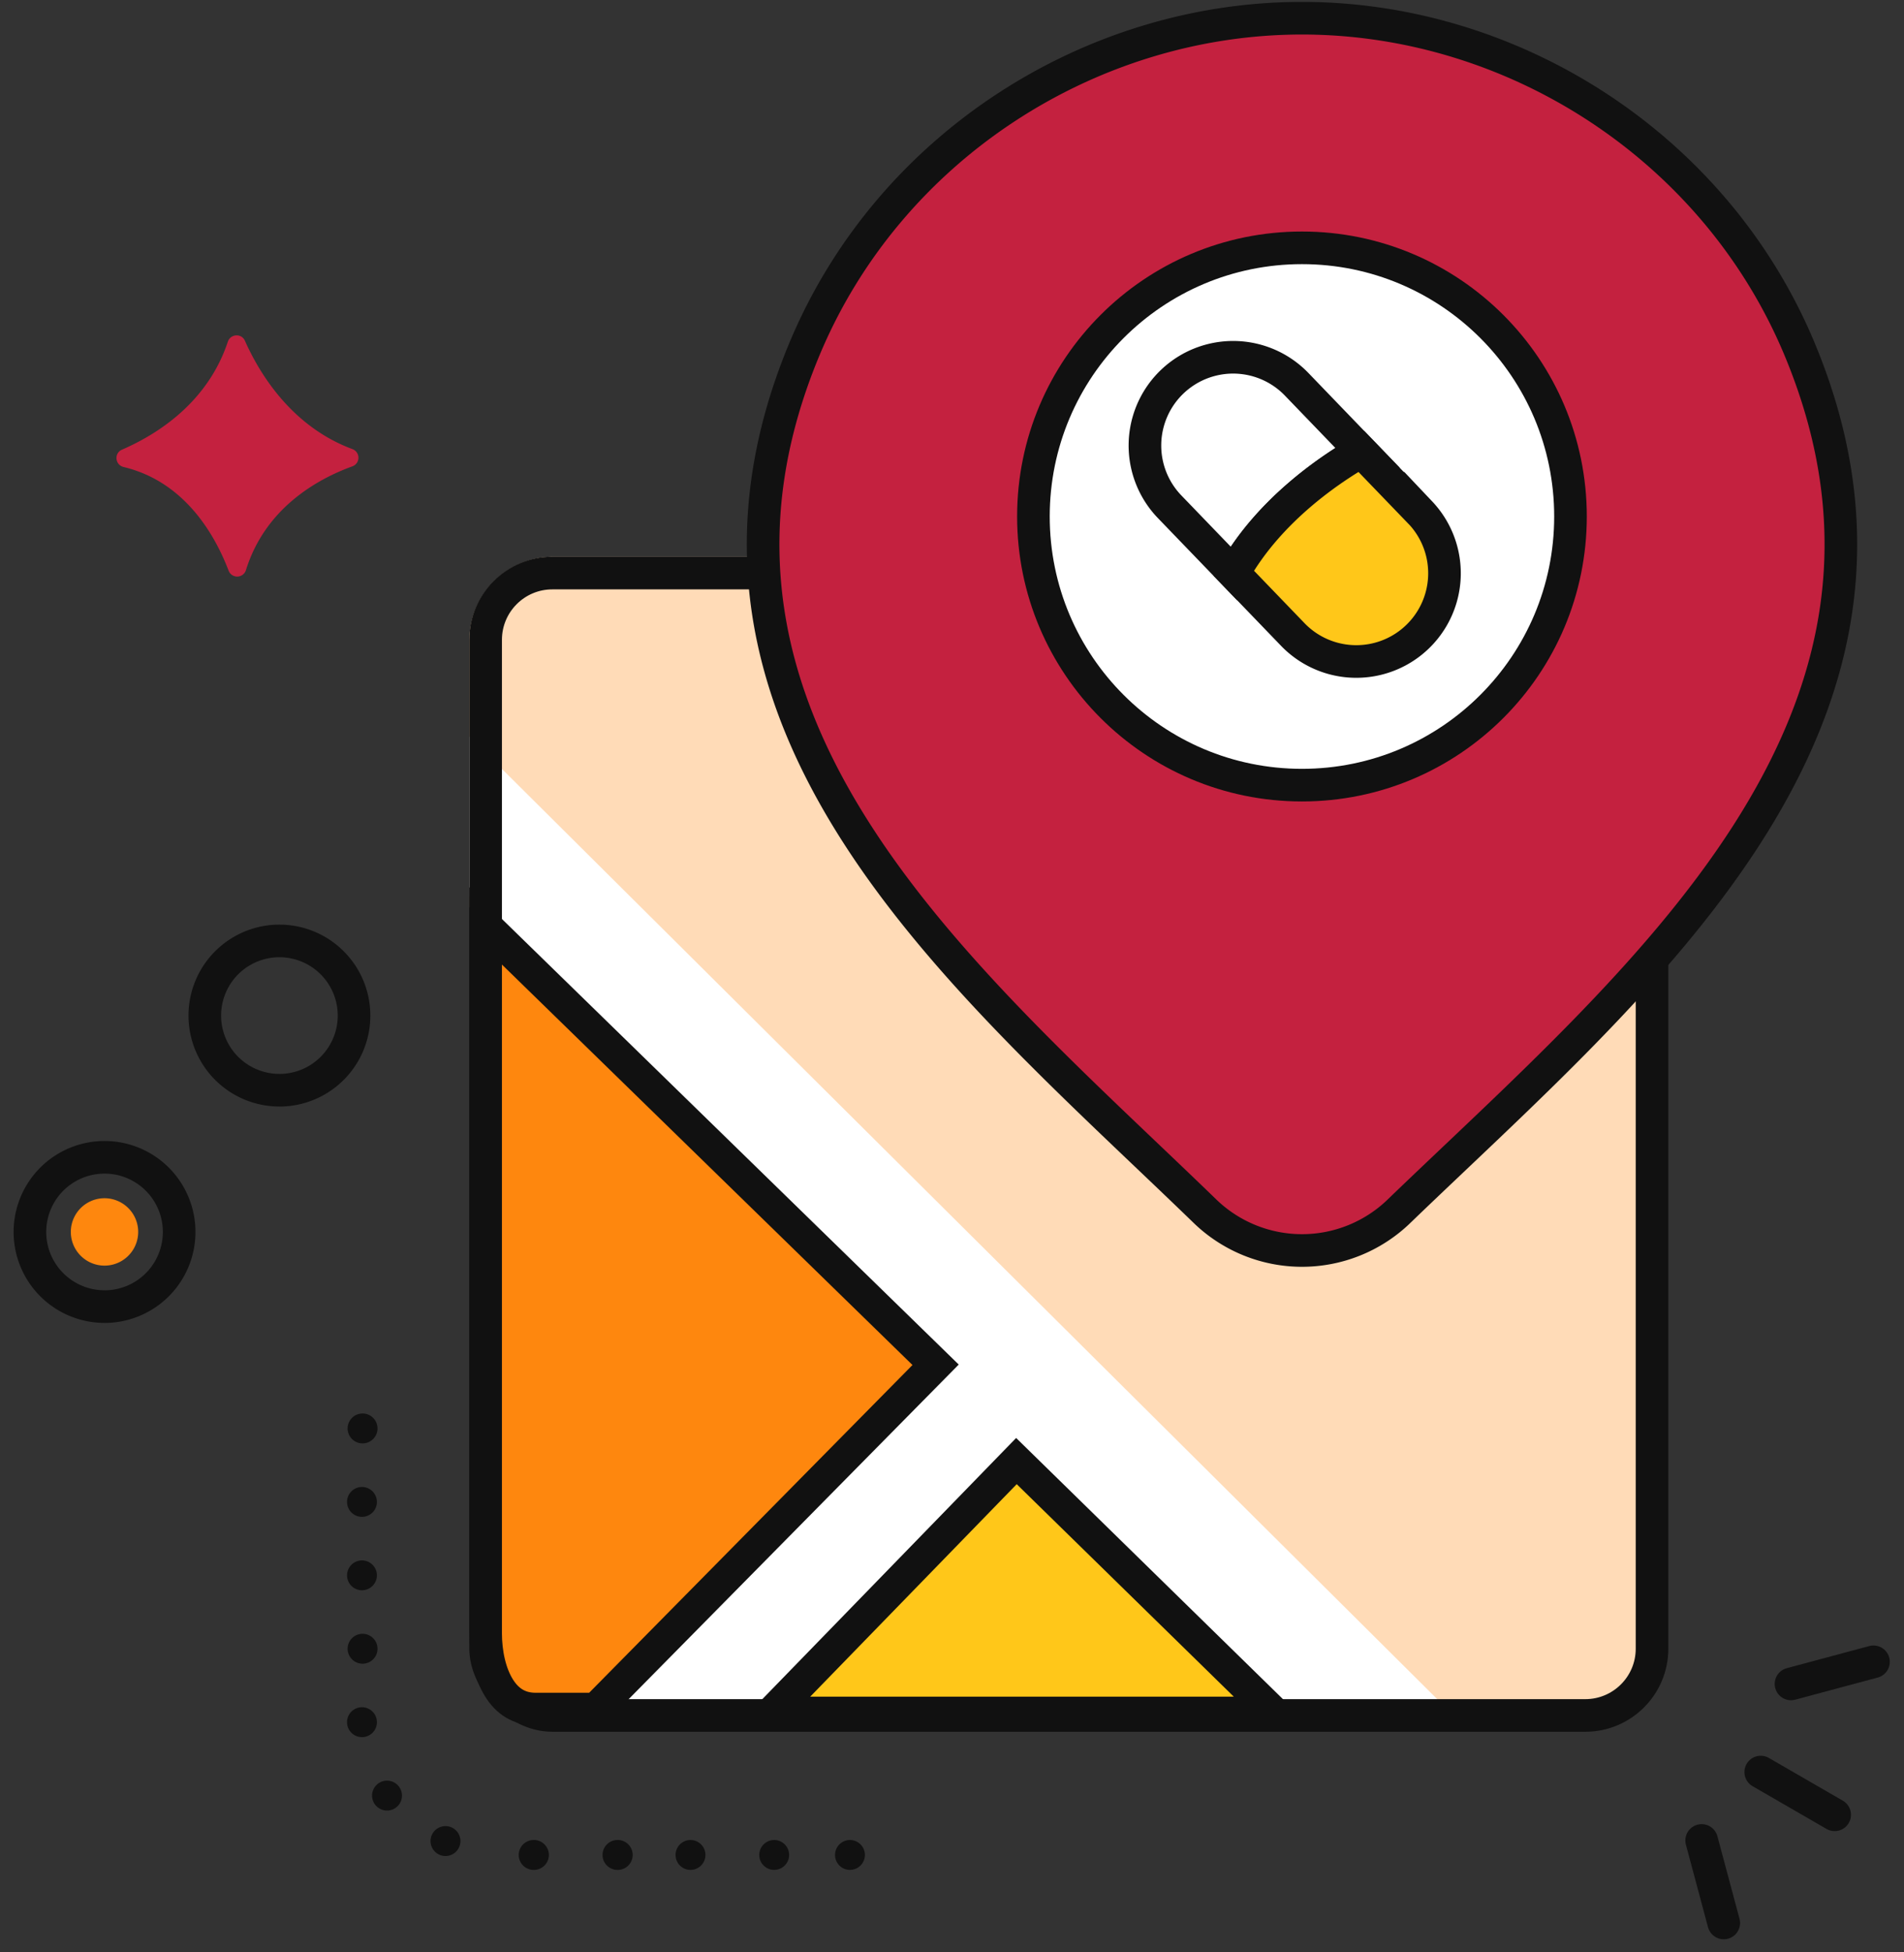
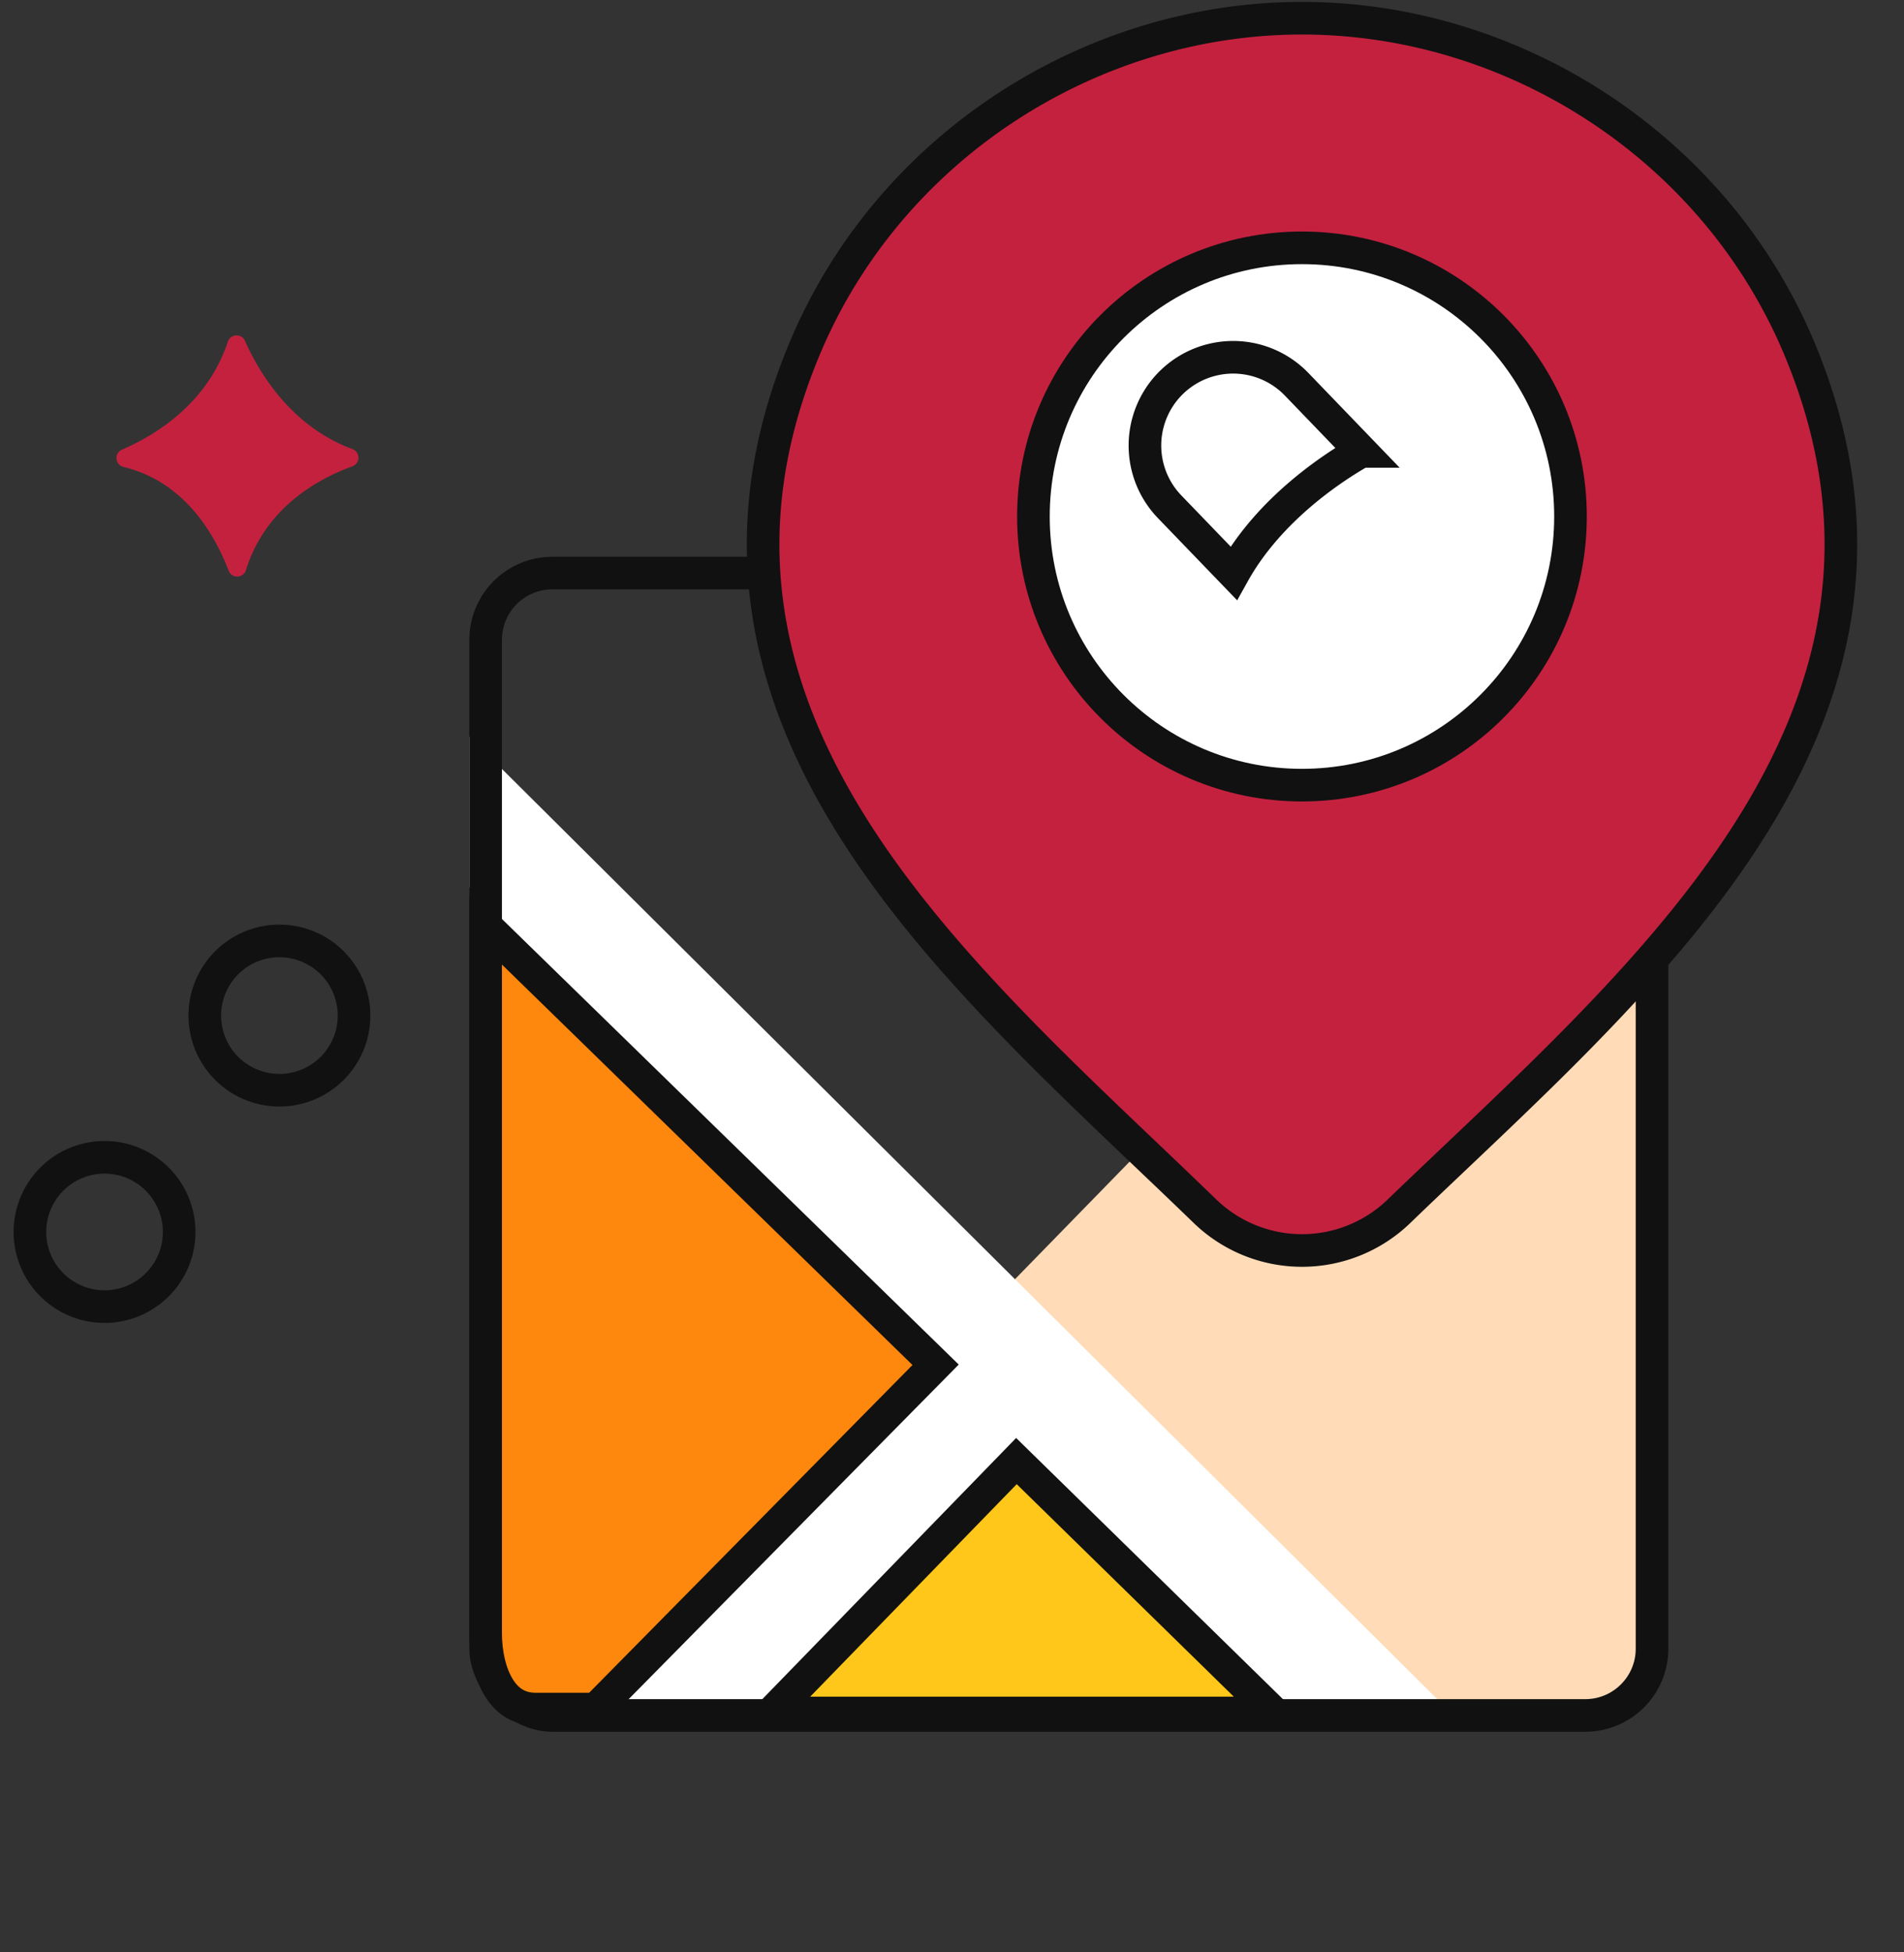
<svg xmlns="http://www.w3.org/2000/svg" width="80" height="82" viewBox="0 0 80 82">
  <rect x="0" y="0" width="80" height="82" fill="#333333" stroke="none" />
  <g transform="translate(1.257 .765)" fill="none" fill-rule="evenodd">
    <path d="M10.483 45.025a3.135 3.135 0 1 0 0-6.271 3.135 3.135 0 0 0 0 6.27zM3.135 54.113a3.135 3.135 0 1 0 0-6.271 3.135 3.135 0 0 0 0 6.27z" stroke="#111" stroke-width="1.37" stroke-linecap="round" stroke-linejoin="bevel" />
-     <path d="M3.134 52.391a1.415 1.415 0 1 0 0-2.83 1.415 1.415 0 0 0 0 2.83z" fill="#FE870E" fill-rule="nonzero" />
    <path d="M3.869 18.121c1.523-.662 3.603-1.998 4.447-4.534.112-.333.575-.362.717-.041.613 1.377 1.958 3.6 4.514 4.55a.385.385 0 0 1 0 .726c-1.45.526-3.653 1.736-4.47 4.356a.385.385 0 0 1-.728.026c-.583-1.523-1.85-3.74-4.41-4.354-.364-.087-.413-.58-.07-.729z" fill="#C4213F" fill-rule="nonzero" />
-     <path stroke="#111" stroke-width="1.37" stroke-linecap="round" stroke-linejoin="bevel" d="M70.241 76.534 71.17 80M73.995 69.96l3.466-.929M72.723 73.662l3.107 1.795" />
-     <path d="M13.952 59.857a.628.628 0 1 0 0-1.255.628.628 0 0 0 0 1.255zM13.952 62.943a.627.627 0 1 0 0-1.255.627.627 0 0 0 0 1.255zM13.952 66.026a.627.627 0 1 0 0-1.254.627.627 0 0 0 0 1.254zM13.952 69.11a.628.628 0 1 0 0-1.255.628.628 0 0 0 0 1.255zM13.952 72.195a.628.628 0 1 0 0-1.256.628.628 0 0 0 0 1.256zM14.98 75.278a.628.628 0 1 0-.001-1.255.628.628 0 0 0 0 1.255zM17.436 77.187a.628.628 0 1 0 0-1.255.628.628 0 0 0 0 1.255zM21.141 77.77a.628.628 0 1 0 0-1.254.628.628 0 0 0 0 1.255zM24.663 77.77a.628.628 0 1 0 0-1.254.628.628 0 0 0 0 1.255zM27.756 77.77a.627.627 0 1 0 0-1.254.627.627 0 0 0 0 1.255zM31.272 77.77a.627.627 0 1 0 0-1.254.627.627 0 0 0 0 1.255zM34.456 77.77a.627.627 0 1 0 0-1.254.627.627 0 0 0 0 1.255z" fill="#111" fill-rule="nonzero" />
-     <path d="M68.618 25.17a3.529 3.529 0 0 0-3.391-2.55H21.99a3.528 3.528 0 0 0-3.528 3.528v11.186l19.509 19.244L68.618 25.17z" fill="#FFDBB7" fill-rule="nonzero" />
    <path d="m41.44 59.999 27.314-27.991v-5.86c0-.339-.05-.666-.139-.976L38.508 56.033 41.44 60V60z" stroke="#FFDBB7" stroke-width=".165" fill="#FFDBB7" fill-rule="nonzero" />
    <path d="m41.443 59.999 11.493 11.336h12.292a3.528 3.528 0 0 0 3.528-3.53V32.008L41.44 59.998h.002z" fill="#FFDBB7" fill-rule="nonzero" />
-     <path fill="#FFF" fill-rule="nonzero" d="m18.463 30.17 41.932 41.686h-7.003L41.534 59.962 30.093 71.856h-7.004L38.116 56.46 18.463 36.868z" />
+     <path fill="#FFF" fill-rule="nonzero" d="m18.463 30.17 41.932 41.686h-7.003L41.534 59.962 30.093 71.856h-7.004L38.116 56.46 18.463 36.868" />
    <rect stroke="#111" stroke-width="1.37" x="19.148" y="23.304" width="49.008" height="47.98" rx="2.804" />
    <path d="M57.516 50.115a5.862 5.862 0 0 1-8.134 0c-9.99-9.68-23.378-20.494-16.849-36.194C36.063 5.43 44.537 0 53.449 0s17.386 5.432 20.916 13.92c6.52 15.681-6.834 26.548-16.85 36.195z" stroke="#111" stroke-width="1.37" fill="#C4213F" fill-rule="nonzero" />
    <path d="M64.73 20.928c0 6.231-5.051 11.283-11.283 11.283-6.231 0-11.283-5.052-11.283-11.283 0-6.232 5.052-11.284 11.283-11.284 6.232 0 11.283 5.052 11.283 11.284z" stroke="#111" stroke-width="1.37" fill="#FFF" fill-rule="nonzero" />
    <path d="m55.94 18.193-2.716-2.818a3.706 3.706 0 0 0-5.337 5.144l2.69 2.79c1.516-2.717 4.206-4.459 5.36-5.114l.002-.002z" stroke="#111" stroke-width="1.37" fill="#FFF" fill-rule="nonzero" />
-     <path d="m58.42 20.766-2.48-2.573c-1.156.657-3.844 2.398-5.361 5.115l2.505 2.599a3.706 3.706 0 0 0 5.336-5.144v.003z" stroke="#111" stroke-width="1.37" fill="#FFC719" fill-rule="nonzero" />
    <path d="M19.148 67.806V38.122l18.906 18.434-14.27 14.46h-2.536c-.701 0-1.193-.331-1.541-.892-.366-.59-.56-1.427-.56-2.318z" stroke="#111" stroke-width="1.37" fill="#FE870E" fill-rule="nonzero" />
    <path stroke="#111" stroke-width="1.37" fill="#FFC719" fill-rule="nonzero" d="M31.164 71.18 41.45 60.6l10.812 10.58z" />
  </g>
</svg>